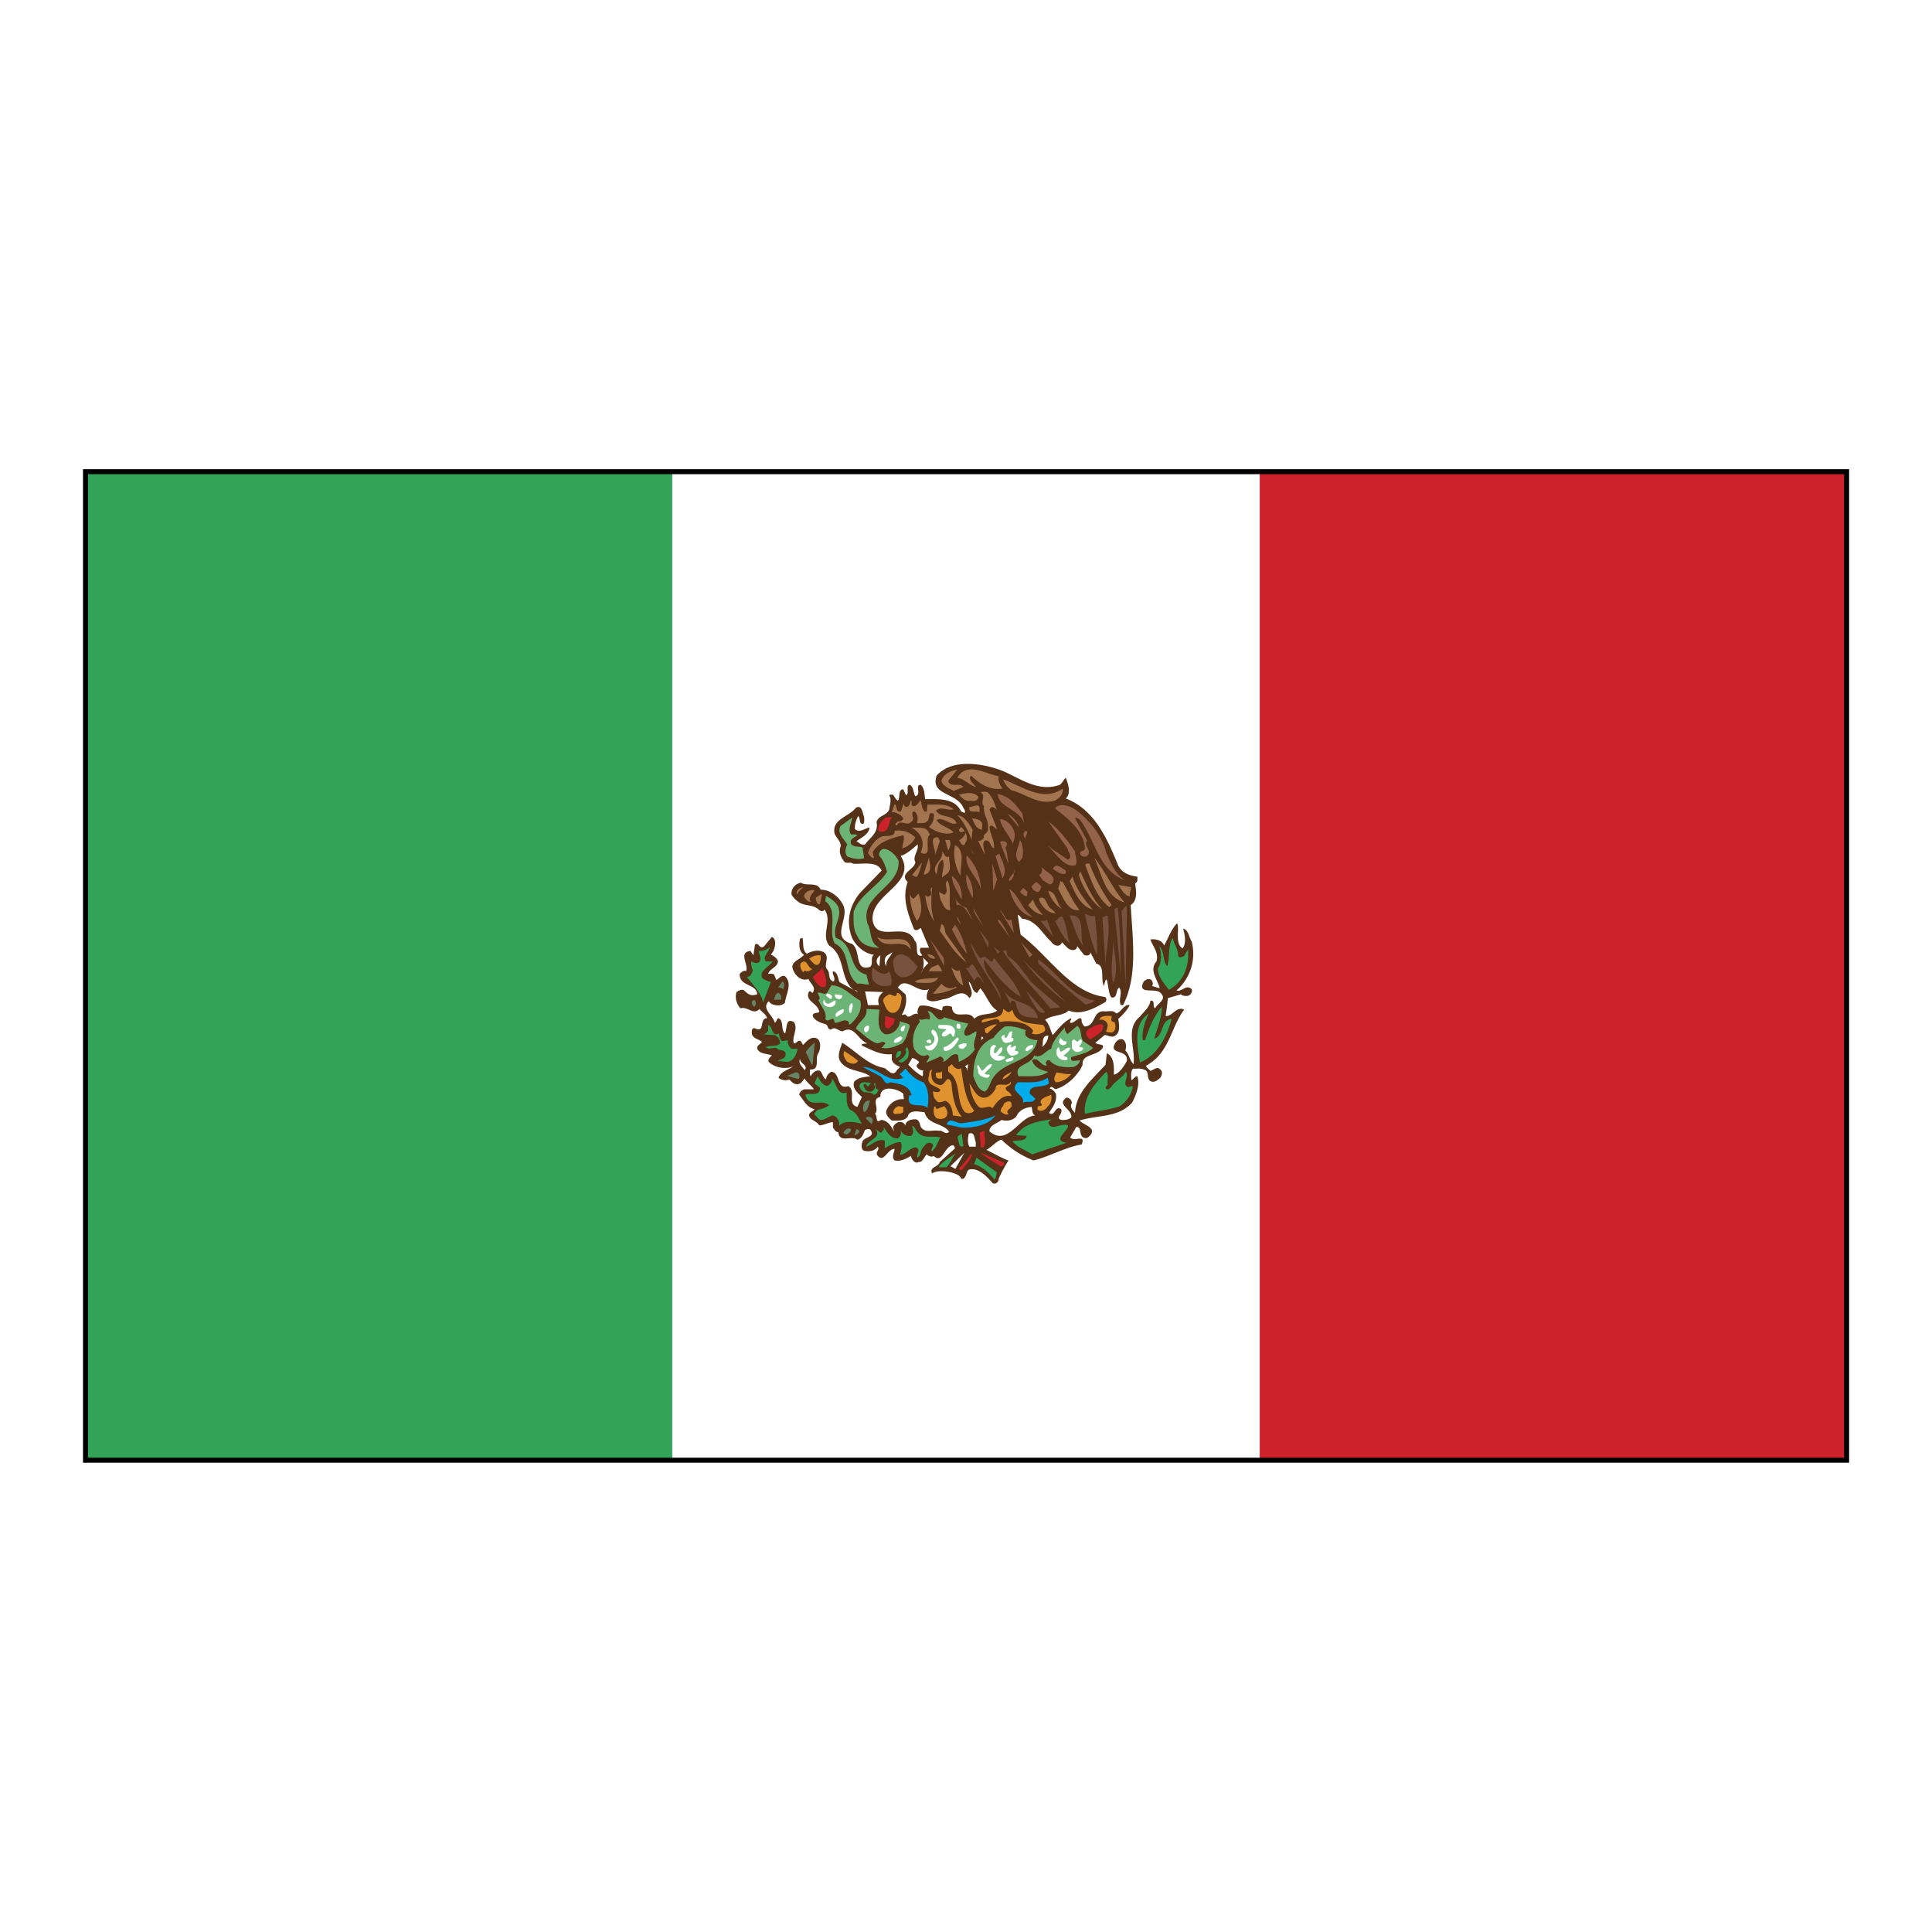
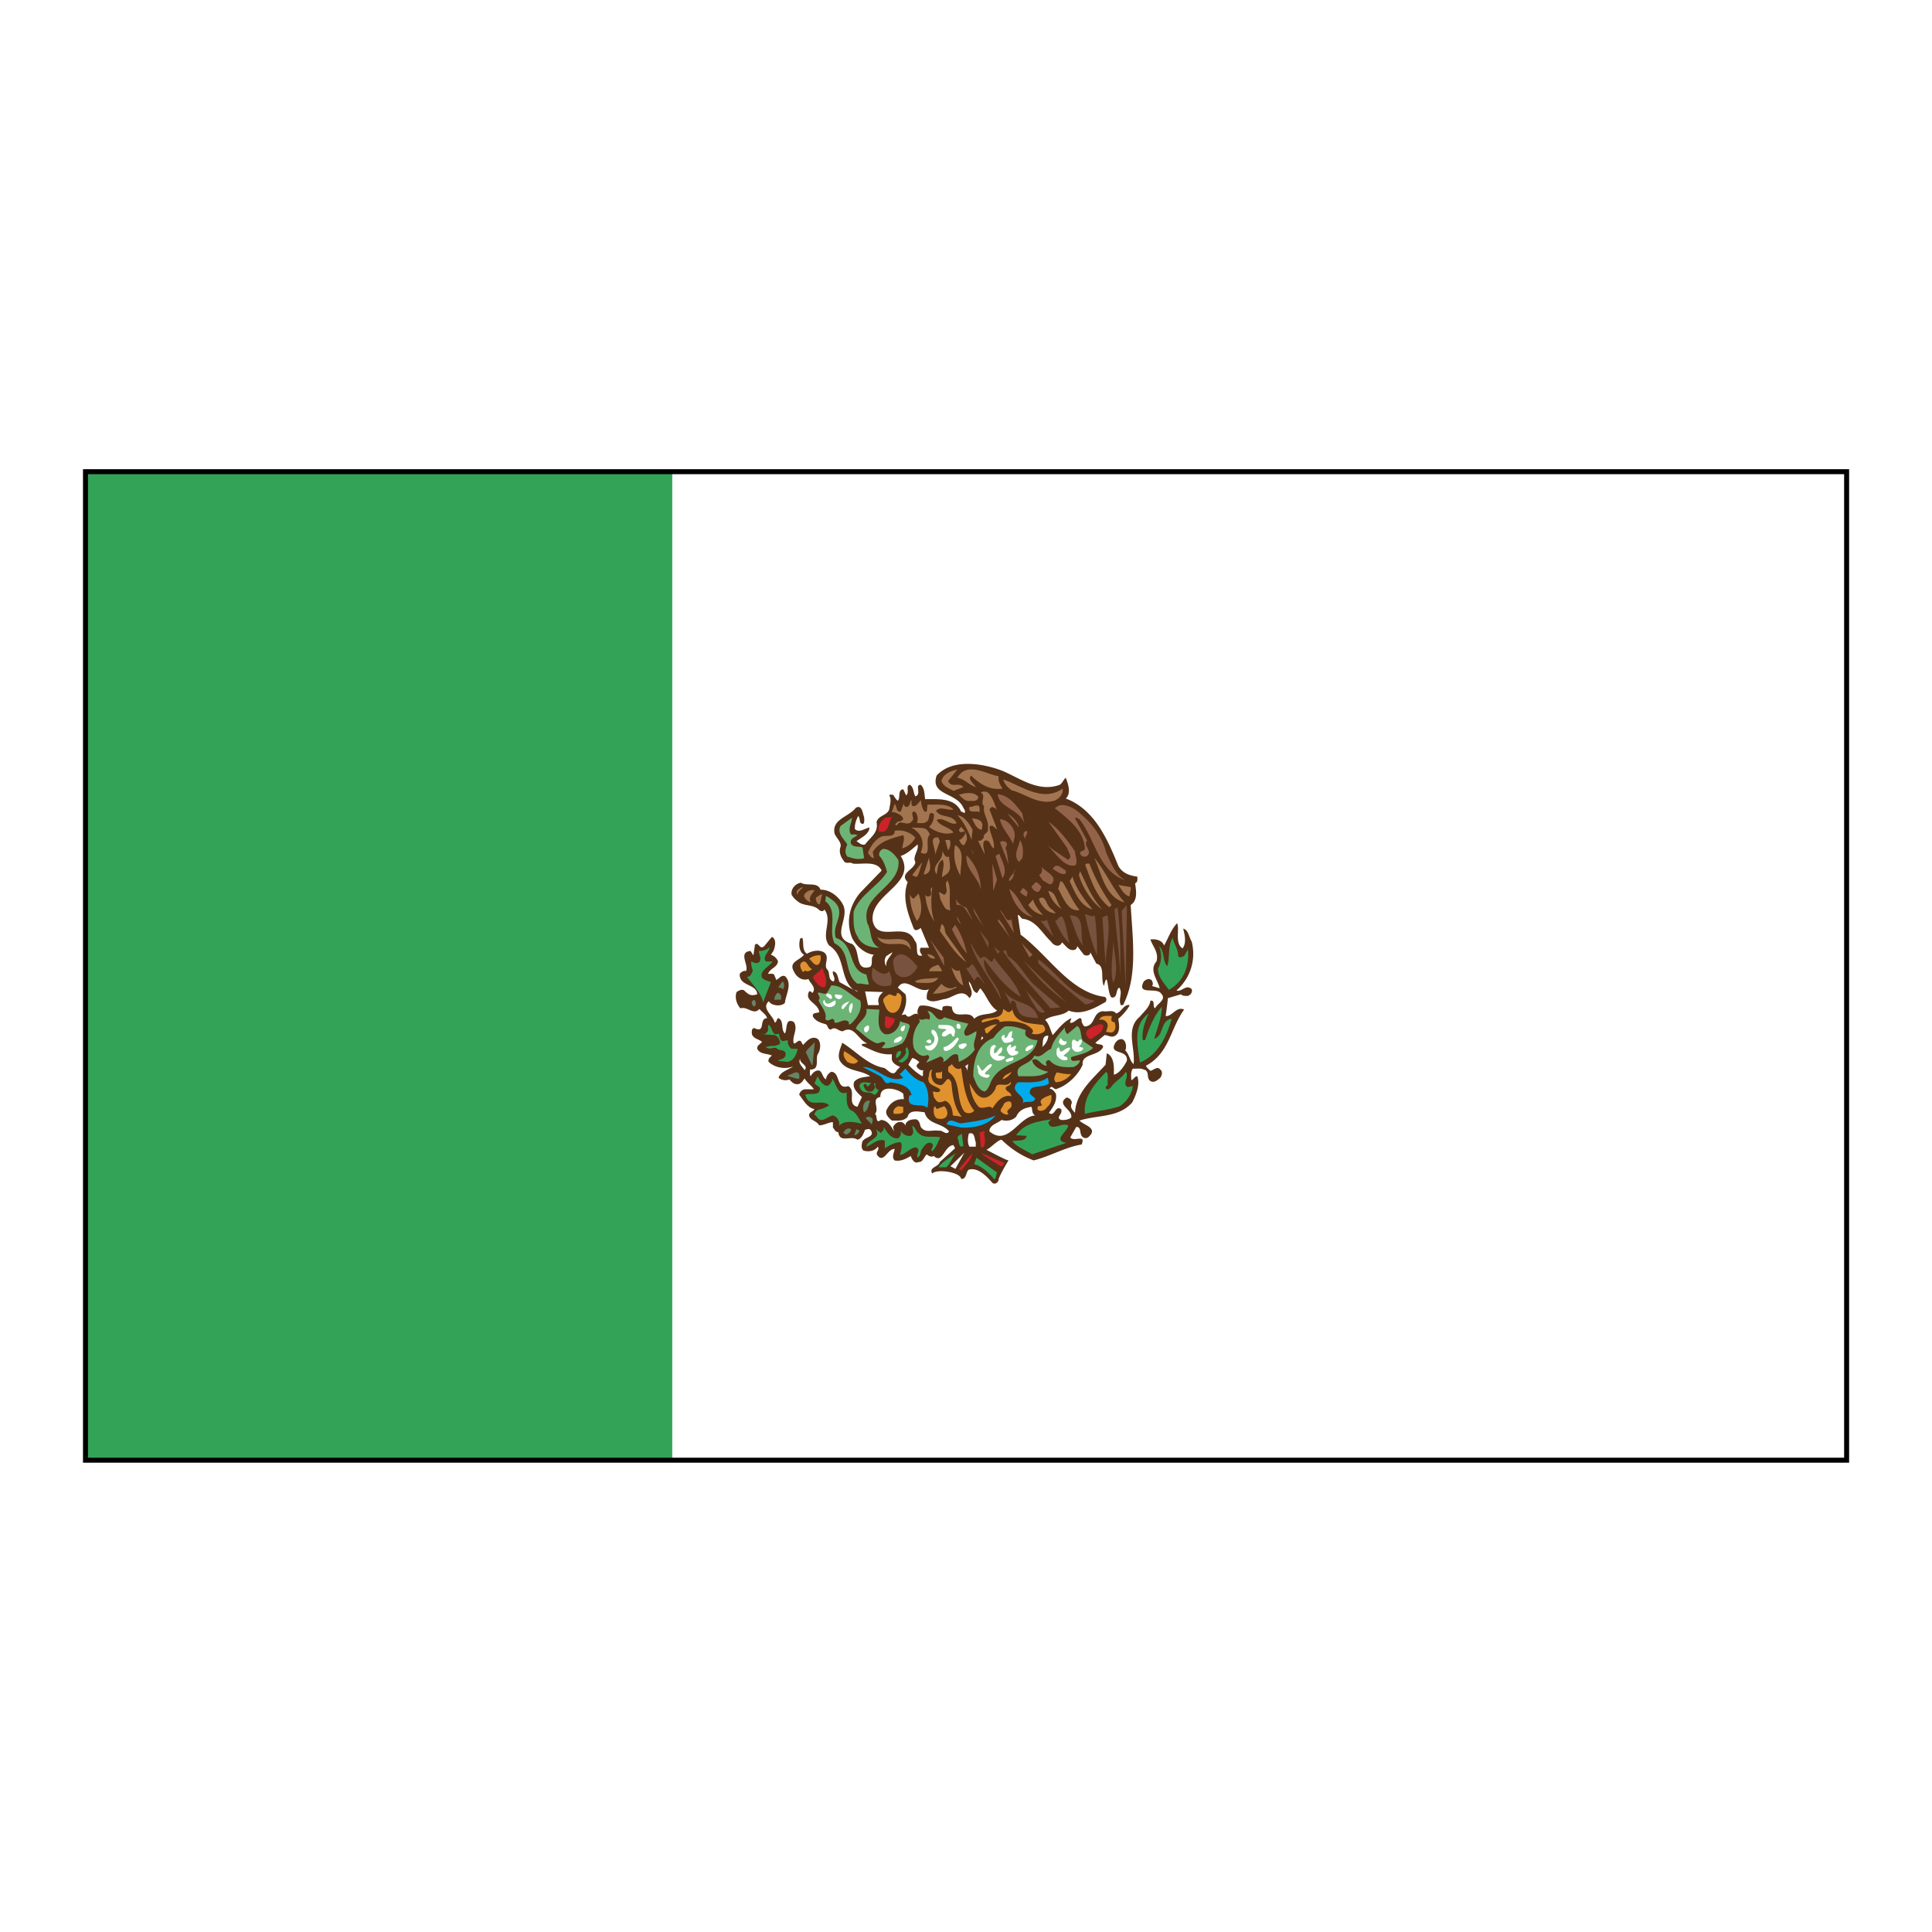
<svg xmlns="http://www.w3.org/2000/svg" width="2500" height="2500" viewBox="0 0 192.756 192.756">
  <path fill-rule="evenodd" clip-rule="evenodd" fill="#fff" d="M0 0h192.756v192.756H0V0z" />
  <path fill-rule="evenodd" clip-rule="evenodd" fill="#fff" d="M184.219 145.695V47.072H8.511v98.623h175.708z" />
-   <path fill-rule="evenodd" clip-rule="evenodd" fill="#cc2229" d="M184.252 145.684V47.06h-58.568v98.624h58.568z" />
  <path fill-rule="evenodd" clip-rule="evenodd" fill="#33a457" d="M67.073 145.695V47.072H8.504v98.623h58.569z" />
  <path d="M105.732 78.301c.285-.191.381-.541.604-.7.221.604.57 1.527 0 2.068 2.887 1.081 4.189 4.135 5.236 6.711.412.764 1.174.986 1.904 1.082 0 .255.062.541-.223.668.096.732.285 1.686-.443 2.163.189 3.436.729 7.062-.762 9.988h-.223c-.285-.604.223-1.207-.158-1.748-.381.189-.127 1.08-.762.986-.445-.318-.35-2.991-.762-1.146-.381-.699.158-2.035-.762-2.227l-.604-1.145c.031.382-.445.382-.635.255l-.666-.859c-.064.445-.445.445-.762.318-.285-.159-.508-.477-.762-.7-.223.573-.857.318-1.08-.063-.951-.891-1.523-2.163-2.887-2.29-.158-.128-.254-.35-.445-.382l.287 1.972c2.791 2.068 4.918 5.758 8.377 6.204.254.096.191.383.096.51-1.111.635-2.412 1.367-3.682.857-.604.574-1.65.414-2.348.924.412.412.508.986.762 1.525.539-.604 1.078-1.334 1.84-1.686.031.191-.158.256-.096.445.381.191 1.174-1.049 1.143-.062.096.158.127.35.318.445 1.111-.096.73-1.432 1.809-1.527.445.096 1.016-.191 1.301.223.539-.096.762-.955 1.365-.828-.223.447-.666.955-1.143 1.369.096.604.254 1.463-.443 1.75-.35.094-.604-.129-.922-.129l-.92.764c.223.256.824.064.762.445-.477.924-2.158.605-2.031 1.75-.443 1.018-1.492 2.037-2.539 2.387-.316.223-.508-.479-.762 0 .285 0 .508.316.635.508.127.797-.316 1.336-.697 1.908.602.447.602-.795 1.205-.381.254.477-.604.828 0 1.082.381.031.73-.031 1.016-.223.191-.828-1.523-1.273-.477-2.004.287 0 .541.254.541.541-.223.412.062.699.316.984.096-2.035 1.715-3.34 3.047-4.803l.127-1.145c.73.318.73 1.336.699 2.131.539-.096 1.014-.826 1.301-1.367.158-1.242-1.904-.541-1.143-1.814.189-.285.508-.445.762-.316.285.189.381.699.223 1.08.412.414.443 1.018.824 1.369.223-1.592-.857-3.5.635-4.74.412-.51.984-.955 1.047-1.59.539-.064.158.572.477.762.189-.477 1.174-.857.604-1.463-.477-.699-2.477.223-1.746-1.209.191-.189.508-.35.762-.158.127.158.223.445.062.604l.762.223c-.127-.764-1.109-1.781-.316-2.671.254-.923-.381-1.495-.604-2.195.477-.063 1.143.032 1.365.604.443-.764.666-1.559 1.301-2.227.254.572-.189 1.781.381 2.386l.158.127c.414-.509.223-1.368.064-1.972.539.127.57.858.857 1.304.443 1.813-.127 3.626-1.523 4.867.508.191.951-.668 1.523-.127.094.318-.127.572-.381.668-.254 0-.508.031-.699-.158l-1.301.381a33.565 33.565 0 0 1-.223 1.781c.635.096 1.08-1.018 1.842-.635-1.365 1.844-1.461 4.357-3.809 5.598.062.191.285.35.443.51.318-.064.699-.51.984-.129.285.191.158.605 0 .828-.285.223-.604.541-.984.318-.443-.287-.031-1.018-.666-1.146-.318-.158-.73-.062-1.08-.094-.254.318-.158.857-.158 1.145.223-.031.35-.414.604-.381.285.857-.127 1.844-.508 2.607-1.365 1.559-3.49 1.24-5.268 1.812.443.479 1.904.732.92 1.623-.254.254-.668.096-.762-.223-.127-.285 0-.764-.477-.764l-.604 1.051c.381.477 1.588-.383 1.143.699-1.682.285-3.141 1.178-4.791 1.59-1.176-.445-2.223-1.113-3.205-2.066-.383.031-1.154.877-1.504 1.004 0 0 1.979 1.062 2.201 1.062 0 0-.635.986-.984 1.846.031.287-.348.637-.635.381-.602-.699-1.459-1.559-2.348-1.303-.317.254-.19.953-.762.922-.032-.637-2.317-1.049-2.888-.541-.349-.637.635-.637.762-1.145l1.523-1.369-.159-.316c-.92.031-1.079 1.939-1.968 1.08-.254.16-.508 0-.698-.158-.286.254-.38.795-.825.764-.381.223-.698-.318-.762-.605-.476.287-1.047.572-1.619.445-.349-.35 0-.857 0-1.145-.73-.031-1.079 1.527-1.745.604-.159-.316.286-.541.063-.826-.317.445-.92.541-1.428.381-.254-.223-.19-.635-.095-.922.253-.445 1.206-.414.857-1.049-.127-.287-.444-.129-.604-.096-.158.381-.317.891-.762.986-.634-.479-1.777.412-1.904-.764-.285.031-.38-.287-.539-.445v-.541c-.413 0-.889.318-1.365.318-.285-.479-.888-.479-1.015-.986 0-.35.381-.35.54-.637-.73-.127-1.111-.922-1.523-1.432a.68.68 0 0 1 .54-.541h.92c-.159-.318-.667-.635-.92-1.082-.159.191-.286.447-.54.541-.444.129-.73-.158-.983-.445-.349.16-.793.064-1.079-.158.19-.637 1.016-.795 1.459-1.145-.729.316-1.809.158-2.443-.445-.095-.287.127-.445.317-.637-.476-.223-1.174-.096-1.459-.668-.032-.383.286-.414.476-.699-.349-.287-.92-.318-1.016-.828 0-.223-.032-.51.254-.541 1.174.572.413-.986 1.27-.986-.095-.381-.508-.604-.762-.922-.604.668-1.174-.287-1.904-.064-.381-.445-.571-1.049-.381-1.621.223-.16.54-.318.762-.16.476.445.667.572 1.301.383-.063-1.082-1.809-.764-1.746-2.037.159-.189.317-.285.54-.316l.064.062c.38-.572-.825-1.909.476-2.036l.285.445.159-1.082c.413-.287.444.572.921.159l.761-.922c.508.222.318 1.018.159 1.399l-.254.382c.349.127.508.286.698.604.032.636-.793.731-.984 1.304.095 0 .444-.062.603.064l.222.541c.286-.127.477-.51.857-.383.793.732.095 1.814 0 2.672-.349.352-1.016.287-1.396.064l-.22-.223c-.762.732.444 1.4.603 2.131.254-.094.158-.412.381-.445.571.287.19 1.113.635 1.527.254-.414 0-1.623.888-1.145.476.699-.222 1.432 0 2.131.286.031.381-.381.698-.223l.222.381c.317-.316.825-.986 1.46-.604.349.318.286 1.049.063 1.432-.381.51.254 1.654-.825 1.621 0 .225-.063.479.063.67.19-.352.54-.67.92-.541.286.254.254.635.604.857a.978.978 0 0 1 .54-.762c.92.062.476 1.844 1.682 1.43.857.479-.19 1.814.92 2.068l.445-.986c-.413-.381-1.016-.891-.762-1.527.413-.445 1.015-.445 1.587-.539-.953-.67-2.413-.445-3.047-1.592-.254-.637.159-1.336.254-1.75 1.333.797 2.539 2.229 4.189 2.514.381.191.889.955 1.27.223l.317-.318c-.317-.158-.762-.35-.825-.764v-.508c-1.143.096-1.968-.414-2.983-.859v-.158l.54-.064c-.92-.318-1.301-1.877-2.444-1.209-.476 0-.729-.541-1.206-.158-.349-.096-.222-.318-.476-.541-.476-.127-1.016-.287-1.301-.764-.095-.445.413-.318.634-.445-.095-.924-1.522-1.082-1.015-2.068.159-.064.222.064.317.16.476-.541-.222-.955-.381-1.4-.603.223-1.206-.191-1.46-.764-.54-.955.571-1.082 1.016-1.654-.508-.318-.54-1.05-.381-1.623l.222-.063c.159.541-.063 1.209.444 1.591.476-.286 1.174-.445 1.682-.159.667.445-.032 1.241.317 1.686.381.35.032 1.051.666 1.24.254-.381-.158-.635-.063-1.018.508.064.476.732.667 1.082l1.396.764c-1.428-1.113-.762-3.373-2.443-4.422-.857-1.113.381-2.481-.476-3.595-.095.255-.381.159-.508.064-.539-.573-1.396-.382-1.999-.763-.317-.223-.54-.414-.762-.764-.095-.604.381-1.114.92-1.209.603.382 1.65-.127 1.968.7.92-.032 1.873.7 2.285 1.59.571 1.4-1.333 3.181.857 3.817.92.636.19 2.8 1.809 2.29.349-.318-.032-.923.38-1.208-.92-.096-1.777-.859-2.189-1.687-.635-1.622-.254-3.244.825-4.517l2.126-2.195c-.476-1.05-2.062-.573-2.888-.7-.254-.223-.73.127-.92-.318-.286-.349-.476-.891-.286-1.367.095-.445-.413-.859-.603-1.304-.286-1.464 1.428-1.654 2.126-2.577.635-.35.667.573.825.922 0 .223.063.478-.063.668-.508.095-.254-.541-.54-.763-.191.413-.349.795-.318 1.304.477.414.984-.095 1.46-.159-.063.7-.825.986-1.301 1.368.222.096.476.445.856.318.54-.732 1.365-1.177 1.143-2.227.19-.7 1.047-.636 1.269-1.272.063-.445.254-1.018 0-1.399.096-.127.254-.032.381-.063.159.223.254.445.476.604.286-.318-.032-1.113.54-1.146l.286.604c.381-.254-.095-.986.381-1.05.413.287.317.764.539 1.146.667-.191-.095-1.146.54-1.146.413.382.349.955.444 1.432 1.27 0 2.952-.159 3.586 1.241.127.032.222.063.317.159.159-.191 0-.382-.095-.541-.667-1.559-3.333-1.209-2.666-3.213 1.586-1.75 4.696-1.208 6.633-.445 1.749.763 3.558 2.131 5.651 1.367zm-15.868 7.094c1.714 2.831-3.11 3.754-2.793 6.489.476 2.259 3.333-.064 4.189 1.973.477.381-.127 1.717.762 1.463-.19-.223-.349-.509-.159-.764h.825l-.825-1.972c-.19.127-.508.382-.698.064-.54-1.4-1.206-3.054-.603-4.645-.92-.891.73-1.241.762-2.004-.317-.541.381-1.145.222-1.75-.476.415-1.111.987-1.682 1.146zm6.792 12.533c.031.541.604 1.146.063 1.654-.73-1.08-1.65 0-2.507.096-.54.096-1.238.445-1.746 0-.032-.381.032-.699.222-.986-1.111.51-2.348-1.398-3.11-.158l.762.668c.19.73-.032 1.494-.381 2.066l.381-.062c.412.637.729-.318 1.301 0l-.095-.096a.957.957 0 0 1 .222-.764c.762-.127 1.523.254 2.222.477l.063-.381c.349-.127.571-.096.92 0 .096 1.496 1.746.158 2.222 1.209.635-.637 1.682-.318 2.285-.828-.793-.508-1.047-1.525-1.682-2.227l-.318.479c-.538-.161-.443-.829-.824-1.147zm-11.045 1.051l-.381-.223.222.062.159.161zm.698-.065l.286 1.367h1.079v-.158c-.159-.414.063-.859.444-1.145l-1.809-.064zm4.697 6.648l-.381.668c.444.477.889.859 1.396 1.146.159-.16-.032-.445.127-.605-.286.064-.508-.096-.666-.318-.127-.254.19-.318.222-.508-.221-.16-.412-.349-.698-.383zm-11.171.065c-.254.445.222.795.445 1.145.412-.508-.54-.668-.445-1.145zm16.757.541l-.317.223a.575.575 0 0 1 .222.541l.095-.764zm-8.759 3.275c-.983.191-.031 1.178-.539 1.686.285.16 0 1.051.603.605.667.031 1.016.637 1.302 1.145l-.096-.445c.159-.285.444-.572.857-.477.158.031.349.223.381.381v-.158c.158-.445.634-.51 1.047-.51.35.096.381.479.476.764.476.668 1.111.254 1.809.383.381-.096.73.508 1.016.062-.73-.891-2.095-.637-2.444-1.908-.571-.064-1.523-.287-1.682.445-.413.477-1.016.381-1.587.381-.286-.254-.762-.668-.476-1.145.318-.637.953-1.049 1.682-.986l-.063-.541c-.477-.477-2.318-.986-2.286.318zm15.075.987c-.666.096-1.238.318-1.523.986-.381.381-.953.477-1.459.318-.414.35-1.238.508-1.207 1.145 1.873 1.559 2.92-1.494 4.57-1.59-.381-.191-.254-.572-.381-.859z" fill-rule="evenodd" clip-rule="evenodd" fill="#553117" />
  <path d="M94.593 77.92c.317.763 1.079.063 1.523.604l-.984.382c-.444-.255-1.047-.445-1.206-.986.19-.732.952-1.019 1.587-1.146l-.92 1.146z" fill-rule="evenodd" clip-rule="evenodd" fill="#a27550" />
  <path d="M99.639 77.442c-.096.414.127.859.381 1.241-1.301.191-2.316-.509-3.142-1.304-.38.414.382.89.476 1.145-.667-.19-1.142-.827-1.84-.922.951-1.686 2.855-.351 4.125-.16zM106.018 78.683c.096.573-.381 1.018-.824 1.209-1.65.445-2.857-.7-4.285-1.05-.381-.286-.697-.636-.824-1.081 1.839.636 3.935 2.322 5.933.922zM99.48 80.878c-.064-.223-.316-.318-.539-.382l-.223.254.762 1.973c-.127.032-.508-.604-.762-.223.031.668.539 1.336.445 2.131-.414-.127-.287-.891-.922-.764-.316.318 0 .922 0 1.368l-.666-1.368c.285.096.443-.127.604-.318-.223-.286.539-.477.381-.891.127-.922-.508-1.304-.381-2.227-.445-.414.254-1.018-.318-1.368.191-.127.508-.096.699 0 .508.511.698 1.21.92 1.815zM97.576 79.447c.127.381-.381.541-.699.445-.539.127-.856-.255-1.206-.604.572-.16 1.366-.35 1.905.159z" fill-rule="evenodd" clip-rule="evenodd" fill="#a27550" />
  <path d="M101.988 81.132l.221 1.05c-.475-1.495-2.57-1.559-2.666-2.958 1.143.159 1.777 1.049 2.445 1.908z" fill-rule="evenodd" clip-rule="evenodd" fill="#936349" />
  <path d="M91.102 80.433c.349.032.572-.382.762-.604.063.287.095.827.381 1.146h.222l.063-.7c.921.032 1.936-.159 2.603.477-.54.191-1.27-.382-1.746.128.444.795 1.586.286 2.063 1.24-.571.318-1.333-.668-1.999-.318.317.637 1.237.7 1.682 1.241-.667.318-1.777 0-2.444-.541.381-.35.54-.859.476-1.304-.667-.35-.317.573-.698.763-.254.254-.635.127-.983.159.158-.382.063-.954-.223-1.145h-.159c-.286.318.254.7-.159.986-.444.573-1.143-.318-1.459.382h-.127c-.095-.191.127-.255.222-.382.222.032.381-.063.54-.223-.063-.414-.54-.541-.857-.7h-.286l.286-.827c.254.222.095.827.603.763l.317-.859c-.032.159.032.286.159.382.412.095.444-.414.539-.668.19.158-.095.477.222.604z" fill-rule="evenodd" clip-rule="evenodd" fill="#a27550" />
  <path d="M110.367 85.077c.475 1.018.887 2.163 1.904 2.768-2.73-.986-2.984-4.104-4.57-6.107-.16-.032-.318-.286-.445-.095l1.207 2.227c-.445.509.57.986 0 1.527-.223.159-.604.063-.699-.223-.062-.382.477-.191.477-.541-.127-1.75-1.65-2.927-2.984-3.977.445-.573 1.334-.318 2 .095 1.491 1.113 2.696 2.608 3.11 4.326z" fill-rule="evenodd" clip-rule="evenodd" fill="#936349" />
  <path d="M97.734 80.75v.287c-.316-.223-1.174.223-1.015-.541.287.096 1.047-.509 1.015.254z" fill-rule="evenodd" clip-rule="evenodd" fill="#a27550" />
  <path d="M101.67 82.564l-1.143-1.368c.541.255 1.016.827 1.143 1.368z" fill-rule="evenodd" clip-rule="evenodd" fill="#936349" />
  <path d="M97.037 82.787l-.112 1.018c-.19-.636-.873-2.035-1.412-2.449.762-.033 1.46 1.303 1.524 1.431z" fill-rule="evenodd" clip-rule="evenodd" fill="#a27550" />
  <path d="M87.674 82.946c-.159-.604.285-1.05.667-1.368l.698-.063c-.508.413-.191 1.717-1.365 1.431z" fill-rule="evenodd" clip-rule="evenodd" fill="#cc2229" />
  <path d="M84.913 83.264c.286 0 .38-.063.634.064-.063.127-.856.318-.634.858.253.414.793.191 1.143.382l.159 1.05c-.54.19-1.143.031-1.683-.159-.285-.382-.19-.795 0-1.208-.317-.541-1.079-1.145-.666-1.845l1.143-.827c-.033.571-.477 1.144-.096 1.685z" fill-rule="evenodd" clip-rule="evenodd" fill="#6cb476" />
  <path d="M98.02 82.277l-.062.509c-.57-.063-.762-.7-.984-1.145.413.064.952.096 1.046.636z" fill-rule="evenodd" clip-rule="evenodd" fill="#a27550" />
  <path d="M101.227 83.55l-.158.636c-.35-.858-1.143-1.527-1.303-2.449.73-.032 1.619.954 1.461 1.813zM107.256 84.949c0 .446.285.891.064 1.368-1.08.35-2-1.208-2.826-2.004.668.573 1.365.986 2.062 1.463.541-.318-.031-.764-.062-1.145l-1.904-2.672c1.078.764 1.935 1.909 2.666 2.99z" fill-rule="evenodd" clip-rule="evenodd" fill="#936349" />
  <path d="M96.433 83.868l-.222.445c-.35.032-.381-.35-.54-.509.254-.031.476-.35.603-.541.127-.7-.508.127-.603-.477l.222-.286c.318.319.699.859.54 1.368zM92.784 83.264c-.635.477.349 2.354-.92 1.813 0-.091.793-1.531-.92-2.513 1.285.048 1.459-.064 1.84.7z" fill-rule="evenodd" clip-rule="evenodd" fill="#a27550" />
  <path d="M91.324 83.55c-.222.509-.762.955-1.301 1.082.031-.446.286-.955.095-1.304-1.143.286-2.443.636-3.047 1.686l.127.604c-.253 0-.476-.318-.603-.541.254-.604.666-1.272 1.301-1.59.445-.223 1.396.159 1.365-.604.857-.128 1.524.158 2.063.667z" fill-rule="evenodd" clip-rule="evenodd" fill="#a27550" />
  <path d="M102.432 83.868c-.189-.254-.57-.7-.062-.986.411.255-.382.636.062.986z" fill-rule="evenodd" clip-rule="evenodd" fill="#936349" />
  <path d="M93.768 83.932l-.54 1.527c.349-.604-.793-2.004.381-1.909l.159.382zM94.751 83.804c.159.351.032.764-.159 1.05l-.286-1.05h.445z" fill-rule="evenodd" clip-rule="evenodd" fill="#a27550" />
  <path d="M101.988 85.618l-.318.382c-.635-.637-.031-1.495.096-2.195.285.413.38 1.208.222 1.813zM100.305 84.568c.223.509.223 1.113.318 1.654l-.857-2.195c.349-.286 1.015.032.539.541z" fill-rule="evenodd" clip-rule="evenodd" fill="#936349" />
  <path d="M95.831 87.367c-.476-.764-.794-1.909-.54-3.054 1.079.573.476 2.1.54 3.054z" fill-rule="evenodd" clip-rule="evenodd" fill="#a27550" />
  <path d="M89.642 85.84c.254 2.672-3.872 3.404-3.11 6.267.476.795.158 1.972 1.206 2.449-.793 0-1.809-.223-2.19-1.145-.476-.668-.381-1.686-.381-2.45.572-1.686 2.476-2.545 3.333-3.976-.158-.573-.349-1.146-.761-1.59-.096-.255.063-.604.381-.7.665 0 1.236.636 1.522 1.145z" fill-rule="evenodd" clip-rule="evenodd" fill="#6cb476" />
  <path fill-rule="evenodd" clip-rule="evenodd" fill="#936349" d="M97.1 85.236l-.223-.541.223.382v.159z" />
  <path d="M94.688 85.458c0 .668.381 1.4-.381 1.845l-.317.223c-.032-.604.317-1.145.063-1.749-.539.254-.476.922-.603 1.463-.667-.954.761-1.368.539-2.291.223.16.255.7.699.509z" fill-rule="evenodd" clip-rule="evenodd" fill="#a27550" />
  <path d="M100.02 87.622l-.697-2.227.381-.223c.222.7.888 1.622.316 2.45zM97.861 88.767c-.221-1.241-1.618-2.036-1.428-3.436.921.891 1.428 2.195 1.428 3.436z" fill-rule="evenodd" clip-rule="evenodd" fill="#936349" />
  <path d="M92.308 87.24h-.159l.54-1.686c-.001.413.444 1.4-.381 1.686zM112.207 90.04c-2-.541-2.285-2.895-3.047-4.486 1.174 1.431 1.904 3.213 3.047 4.486zM91.483 87.462c-.191.063-.318-.095-.477-.159L92.022 86c-.19.476-.254 1.081-.539 1.462z" fill-rule="evenodd" clip-rule="evenodd" fill="#a27550" />
  <path fill-rule="evenodd" clip-rule="evenodd" fill="#936349" d="M99.1 88.894l-.096-2.736.476 1.591-.38 1.145z" />
  <path d="M108.684 86.158a19.225 19.225 0 0 0 2.223 4.135l-.223.223c-1.332-1.049-1.809-2.672-2.381-4.135-.094-.255.222-.223.381-.223z" fill-rule="evenodd" clip-rule="evenodd" fill="#a27550" />
  <path d="M106.336 87.145c-.412.223-.889-.223-1.301-.446.348-.699.855-.095 1.301.16v.286zM105.098 87.908c-.254.7-.73.032-1.047-.063l-.381-.541c.285-.127.381-.541.223-.827.412.477 1.363.826 1.205 1.431zM101.162 87.303c-.094.223-.189.509-.477.604-.158-.382.604-.731.541-1.209.159.192-.222.447-.064.605z" fill-rule="evenodd" clip-rule="evenodd" fill="#936349" />
  <path d="M109.984 90.739c-.982-.636-1.967-2.131-2.348-3.436l.127-.381c.635 1.272 1.143 2.672 2.221 3.817z" fill-rule="evenodd" clip-rule="evenodd" fill="#a27550" />
-   <path d="M97.037 89.594c-.318-.731-.794-1.399-.604-2.354.477.604.731 1.527.604 2.354zM95.958 89.753c-.413-.764-.984-1.527-.984-2.386.698.573 1.047 1.431.984 2.386z" fill-rule="evenodd" clip-rule="evenodd" fill="#936349" />
  <path d="M109.002 90.739c-1.301-.381-1.777-1.781-2.285-2.831l.285-.445c.35 1.208 1.174 2.258 2 3.276zM94.815 90.803c-.603.063-.73-.668-.984-1.05l-.158-.764.54.287c.571-.382-.127-.986.317-1.432.443.859.095 2.004.285 2.959zM106.018 88.003c.572.922.984 1.909 1.684 2.799-1.176.191-1.65-1.304-2.127-2.131l.223-.764.22.096z" fill-rule="evenodd" clip-rule="evenodd" fill="#a27550" />
  <path d="M103.893 88.449c-.064.223-.127.445-.318.541-.316 0-.57-.254-.666-.541l.443-.445c.222.063.38.286.541.445z" fill-rule="evenodd" clip-rule="evenodd" fill="#936349" />
  <path d="M112.811 88.512c.062.35-.16.573-.096.923-.572-.096-.826-.732-1.143-1.146l1.239.223zM80.121 88.512c-.127.223-.571.414-.54.764-.317-.414.222-.7.54-.764zM93.228 91.948c-.54-.795-.825-1.654-.92-2.672.095.159.222.191.381.159.508-.223-.095-.637.317-.923-.127 1.146-.159 2.449.222 3.436z" fill-rule="evenodd" clip-rule="evenodd" fill="#a27550" />
  <path d="M102.527 88.989l-.096.446c-.254-.064-.477-.223-.666-.446l.285-.381c.192.032.319.254.477.381zM103.066 91.502c-1.332-.255-2.062-1.686-2.381-2.831 1.112.796 1.176 2.036 2.381 2.831z" fill-rule="evenodd" clip-rule="evenodd" fill="#936349" />
  <path d="M81.263 88.831c-.159.286-.667.7-.381 1.145-.286.032-.54-.318-.666-.541.032-.446.666-.732 1.047-.604zM105.955 90.675c-.572-.254-1.174-1.082-1.365-1.781.857.095.762 1.24 1.365 1.781zM91.483 91.884a5.397 5.397 0 0 1-.698-2.672c.063.19.19.413.38.445l.476-.509c.286.764.476 2.037-.158 2.736zM81.802 90.198c-.253.127-.476-.445-.38-.668.222-.095.38-.287.603-.318l-.223.986z" fill-rule="evenodd" clip-rule="evenodd" fill="#a27550" />
  <path d="M83.643 90.516c.381 1.114-.634 1.909-.253 3.054 2 .668 1.111 3.213 3.047 3.659l.253.986c-.444.062-.729-.16-1.143-.064-1.428-1.08-.571-3.181-2.285-4.04-.667-1.272.413-3.213-.92-4.199l.063-.541c.413.254 1.016.605 1.238 1.145z" fill-rule="evenodd" clip-rule="evenodd" fill="#6cb476" />
  <path d="M104.971 90.739l.381.382c-.443 0-.951-.223-1.301-.7-.158-.223-.381-.477-.381-.763.73-.478.666.795 1.301 1.081z" fill-rule="evenodd" clip-rule="evenodd" fill="#a27550" />
  <path d="M96.433 90.58l.604 1.241c-.413-.509-.762-1.654-1.587-1.527l-.095-.636c.158.476.666.763 1.078.922z" fill-rule="evenodd" clip-rule="evenodd" fill="#936349" />
  <path d="M104.051 91.28c-.604-.095-1.111-.477-1.461-.986l.477-.541c.158.573.603 1.113.984 1.527z" fill-rule="evenodd" clip-rule="evenodd" fill="#a27550" />
  <path d="M98.242 92.648c-.381-.7-1.047-1.336-1.143-2.068l1.143 2.068z" fill-rule="evenodd" clip-rule="evenodd" fill="#936349" />
  <path d="M111.508 90.58c.254 1.941.334 4.852.238 6.825 0-2.005-.428-4.693-.555-6.666.096-.064.19-.223.317-.159zM112.381 90.326l.049.413-.127 7.618-.397-7.475.475-.556z" fill-rule="evenodd" clip-rule="evenodd" fill="#79513f" />
  <path d="M100.908 91.725l.254 1.368-1.396-2.291c.445.255.572 1.337 1.142.923z" fill-rule="evenodd" clip-rule="evenodd" fill="#936349" />
  <path d="M109.223 91.343c.191 1.272.256 2.704.223 3.977-.57-1.305-.889-2.704-1.205-4.135.316.063.665.349.982.158zM108.082 94.333c-.604-.541-.922-1.972-1.365-2.99 1.713-.127.92 2.005 1.365 2.99zM110.303 96.084v.222l-.318-4.803c.16.031.604-.414.541.063.253 1.559-.159 3.022-.223 4.518z" fill-rule="evenodd" clip-rule="evenodd" fill="#79513f" />
  <path d="M95.894 92.266c-.063-.064-.508-.541-.381-.827l.381.827z" fill-rule="evenodd" clip-rule="evenodd" fill="#936349" />
  <path d="M106.717 94.111c-.73-.636-1.049-1.463-1.461-2.227.254 0 .445-.637.762-.382.414.795.445 1.877.699 2.609z" fill-rule="evenodd" clip-rule="evenodd" fill="#79513f" />
  <path d="M101.004 93.857l-1.461-1.973.096-.159c.603.605.826 1.463 1.365 2.132z" fill-rule="evenodd" clip-rule="evenodd" fill="#936349" />
  <path d="M103.828 91.884c.031-.064.477.127.604-.159l.666 1.75-1.27-1.591z" fill-rule="evenodd" clip-rule="evenodd" fill="#79513f" />
  <path d="M94.434 93.251l1.999 2.768c-1.174-.859-1.809-2.004-2.666-3.149l.159-.668c.445.159.254.732.508 1.049z" fill-rule="evenodd" clip-rule="evenodd" fill="#a27550" />
  <path d="M96.497 95.161c-.54-.573-1.111-1.591-1.524-2.449l.318-.445c.635.89.92 1.876 1.206 2.894z" fill-rule="evenodd" clip-rule="evenodd" fill="#936349" />
  <path d="M98.654 94.063l-.078.477-.936-1.893c.094.255.921 1.13 1.014 1.416z" fill-rule="evenodd" clip-rule="evenodd" fill="#79513f" />
  <path d="M90.879 94.779c-.73-1.336-2.634.191-3.364-1.304 1.016.731 3.174-.605 3.364 1.304z" fill-rule="evenodd" clip-rule="evenodd" fill="#a27550" />
  <path d="M117.539 95.383c.189.255.381.063.604 0l.381-.668c.158 1.59-.381 3.212-1.904 4.041-.477-.668-1.111-1.273-1.08-2.133.381-.635.381-1.558.096-2.226.604.509.318 1.496.824 2.004.287-.923.033-2.036.541-2.832.093.574.601 1.21.538 1.814z" fill-rule="evenodd" clip-rule="evenodd" fill="#33a457" />
  <path fill-rule="evenodd" clip-rule="evenodd" fill="#936349" d="M94.212 96.401l-1.428-2.672 1.364 1.813.064.859z" />
  <path d="M111.064 98.055c-.35-1.24 0-2.798 0-4.198.096 1.367.604 2.926 0 4.198zM97.861 95.638c.604-.732 1.016 1.081 1.303-.096.889 1.306 2.221 2.417 2.666 3.913-1.492-.891-2.666-2.449-3.65-3.753-.16 1.558 1.555 2.513 1.682 4.041-.857-1.973-2.508-3.627-3.047-5.727.349.54.539 1.145 1.046 1.622z" fill-rule="evenodd" clip-rule="evenodd" fill="#79513f" />
  <path d="M103.02 95.256c-.031.031-.334.222-.303.286l-.809-1.479 1.112 1.193z" fill-rule="evenodd" clip-rule="evenodd" fill="#936349" />
  <path d="M76.408 95.924h.667c-.286.509-1.333.89-1.047 1.623.127.191.698.412.889.412l-.793 2.068c-.064-.859-1.206-2.004-1.619-2.576.381.064.476-.35.603-.604-.095-.319-.19-.574-.159-.923.222.095.508.254.762.095.349-.35 0-.763 0-1.145.254.032.793-.064 1.079-.382-.033.509-.763.923-.382 1.432z" fill-rule="evenodd" clip-rule="evenodd" fill="#33a457" />
  <path fill-rule="evenodd" clip-rule="evenodd" fill="#79513f" d="M99.543 95.161l-.379-.668.602.445-.223.223zM100.527 95.383c1.334.763 1.777 2.259 3.047 3.212l2.223 1.91-.984.094c-1.588-1.908-3.396-3.689-4.729-5.662.348-.444.381.255.443.446z" />
  <path d="M88.436 96.401c-.222-.255-.222-.763 0-1.018l.603-.382c-.095.351-.73.796-.603 1.4z" fill-rule="evenodd" clip-rule="evenodd" fill="#fff" />
  <path d="M91.546 96.465c-.222.445-.571.828-1.047.986-.698.191-1.206-.223-1.301-.828-.032-.317-.223-.794.063-1.081.793-.922 1.809.318 2.285.923z" fill-rule="evenodd" clip-rule="evenodd" fill="#79513f" />
  <path d="M93.292 95.638c-.222.063-.729-.096-.762-.478.285.096.666.128.762.478z" fill-rule="evenodd" clip-rule="evenodd" fill="#a27550" />
  <path d="M81.866 95.32c.095.413-.095 1.272-.667.827l-.476-.508c.35-.224.699-.383 1.143-.319z" fill-rule="evenodd" clip-rule="evenodd" fill="#e0922f" />
-   <path d="M87.738 96.401c-.413-.286-.349-.827.095-1.082l-.095 1.082zM92.625 96.084c-.318.317-.604.604-.699.986.19-.287.317-1.02.159-1.528l.54.542z" fill-rule="evenodd" clip-rule="evenodd" fill="#fff" />
  <path d="M109.223 99.838c-.221.189-.57.316-.92.381-1.586-1.305-3.205-2.607-4.729-4.135v-.382c1.905 1.304 3.332 3.784 5.649 4.136zM106.336 99.965c-1.65-1.146-2.984-2.578-4.285-4.2l4.285 4.2z" fill-rule="evenodd" clip-rule="evenodd" fill="#79513f" />
  <path d="M81.041 96.688c-.19.127-.444.318-.698.16-.095-.033-.126.094-.222.158-.222-.287-.54-.955.096-1.082.38.064.411.637.824.764z" fill-rule="evenodd" clip-rule="evenodd" fill="#e0922f" />
  <path d="M93.99 96.91h-1.301c.095-.445.571-.509.92-.668.159.223.317.414.381.668z" fill-rule="evenodd" clip-rule="evenodd" fill="#a27550" />
  <path d="M98.242 98.15c-.316-.191-.348-.668-.762-.699l-.285.381-.857-1.304c.508.286.444-.7.857-.127l1.047 1.749z" fill-rule="evenodd" clip-rule="evenodd" fill="#79513f" />
  <path d="M95.735 96.783l.381 1.527c-.603-.191-.984-1.146-1.206-1.846.191.319.698.511.825.319z" fill-rule="evenodd" clip-rule="evenodd" fill="#a27550" />
  <path d="M82.342 98.438c-.54.254-.984-.51-1.238-.891.095-.35.73-.572.92-1.019.223.605.572 1.242.318 1.91z" fill-rule="evenodd" clip-rule="evenodd" fill="#cc2229" />
  <path d="M88.721 96.91c.19.445.35.922.159 1.4-.54.127-1.206.127-1.587-.318-.444-.35-.317-.986-.223-1.464.446.382 1.112.954 1.651.382z" fill-rule="evenodd" clip-rule="evenodd" fill="#79513f" />
  <path d="M93.609 97.547c-.381.73-1.333.477-2.063.508l-.286-.127c.603-.381 1.555-.254 2.349-.381z" fill-rule="evenodd" clip-rule="evenodd" fill="#a27550" />
  <path d="M78.153 98.691c-.19-.062-.318-.223-.54-.158l.444-.605c.255.095.192.541.096.763z" fill-rule="evenodd" clip-rule="evenodd" fill="#668566" />
  <path d="M95.196 98.533c.063-.031.095-.096.159-.096l.095.096c-.762.316-1.492.635-2.38.604l.857-.986c.317.351.793.572 1.269.382z" fill-rule="evenodd" clip-rule="evenodd" fill="#a27550" />
  <path d="M85.833 99.838c.223.922-.286 1.717-.983 2.354h-.222c.095-.033.063-.16.063-.223-.476-.445-.92.158-1.428.062 0-.158-.032-.285-.159-.381-.254 0-.571.35-.762 0 .222-.637-.476-1.273-.698-1.908.286 0 .032-.445-.063-.668.254-.16.603.223.92 0l.444-.764c1.175.001 1.968 1.049 2.888 1.528z" fill-rule="evenodd" clip-rule="evenodd" fill="#6cb476" />
  <path d="M103.574 101.586c-.73-.127-1.744.033-2.031-.857-.223-.287-.062-.859-.539-.891-.127.094-.191.221-.158.381l-.699-1.4c.953 1.527 3.015.954 3.427 2.767z" fill-rule="evenodd" clip-rule="evenodd" fill="#79513f" />
  <path d="M104.273 100.982c-.699.318-.953-.637-1.303-1.018l-.602-1.146 1.905 2.164z" fill-rule="evenodd" clip-rule="evenodd" fill="#79513f" />
  <path d="M77.931 99.359v.383h-.698c.063-.383.349-1.082.698-.383z" fill-rule="evenodd" clip-rule="evenodd" fill="#668566" />
  <path d="M89.959 99.52c-.032.604-.19 1.367-.762 1.525-.699.096-.889-.699-1.079-1.145-.063-.35.38-.572.603-.699.35.031.73.445.762-.127.254-.033.444.223.476.446z" fill-rule="evenodd" clip-rule="evenodd" fill="#e0922f" />
  <path d="M83.009 99.52c-.095.381-.381-.096-.603-.16l.095-.223c.222-.032.54.127.508.383zM84.024 99.297a.33.33 0 0 1-.254.381c-.286.031-.572-.223-.444-.477l.698.096z" fill-rule="evenodd" clip-rule="evenodd" fill="#fff" />
  <path d="M75.329 100.346l-.063.096c-.19-.064-.286-.318-.254-.541l.254-.158c.126.157.221.445.063.603z" fill-rule="evenodd" clip-rule="evenodd" fill="#668566" />
  <path d="M83.326 100.219c-.254.318-.667.318-.984.127-.19-.158-.317-.414-.095-.604.254 1.145 1.396-.668 1.079.477zM85.008 100.059c.19.318-.063.67-.095.986h-.127c-.159-.316-.095-.826.222-.986z" fill-rule="evenodd" clip-rule="evenodd" fill="#fff" />
  <path d="M115.158 103.654c1.016-.35.572-1.877 1.746-2.004-.477 1.686-1.365 3.627-3.174 4.357-.223-1.654-.762-3.754.889-4.898-.412.828-.73 1.846-.604 2.672h.223c.412-1.178.826-2.354 1.682-3.34 0 1.145-.508 2.227-.762 3.213z" fill-rule="evenodd" clip-rule="evenodd" fill="#33a457" />
-   <path d="M84.151 100.664c.159.477-.381.51-.603.764h-.158c-.159-.414.444-.668.761-.764z" fill-rule="evenodd" clip-rule="evenodd" fill="#fff" />
+   <path d="M84.151 100.664h-.158c-.159-.414.444-.668.761-.764z" fill-rule="evenodd" clip-rule="evenodd" fill="#fff" />
  <path d="M87.738 100.729c-.063.73-.317 2.004.539 2.449.667.127 1.27-.414 1.46-.986l.063-.318c.317.254 1.174.127.92.699-.19.605-.317 1.082-.698 1.527-.635.254-1.238.604-2.063.445l.381-.445c-.222-.35-.54 0-.825 0-.826-.254-1.428-.986-2.126-1.463.19-.699 1.238-1.082 1.047-1.973l1.302.065z" fill-rule="evenodd" clip-rule="evenodd" fill="#6cb476" />
  <path d="M100.846 100.887l.158-.158c.285 1.43 1.873 1.367 3.047 1.525.158.16.316.414.158.637-.35.287-.857.381-1.301.223.477-.318-.285-.732-.604-.922-.762-.318-1.84-.383-2.602-.223.094-.256-.223-.223-.318-.318l-1.428.381v-.223c.666-.445 2.096.033 2.127-1.145.255.127.476.477.763.223z" fill-rule="evenodd" clip-rule="evenodd" fill="#e0922f" />
  <path d="M94.212 101.49c.761.256 1.555.447 2.38.637-.095.383-.635.795-.254 1.209.444 0 .73-.318 1.08-.445.031.637-.445 1.178-.158 1.812-.382.605-.985.986-1.588 1.242l-.095-.701c-.635-.318-.952.605-1.523.701.222-.191 0-.479-.223-.541l-1.364.604c-.127-.158.54-.508.063-.764-.571.318-1.143-.189-1.365-.699a2.964 2.964 0 0 1 .603-2.576l-.063-.318c.317.254.667-.16.984.096.19-.287.032-.637-.159-.859.698-.097.921 1.366 1.682.602z" fill-rule="evenodd" clip-rule="evenodd" fill="#6cb476" />
  <path d="M89.261 101.65c.032.381-.286.699-.54.922-.317.127-.476-.223-.444-.445l.064-.764.92.287z" fill-rule="evenodd" clip-rule="evenodd" fill="#cc2229" />
  <path d="M110.906 101.363c.062.191-.191.479.158.605h.127c.158.35.158.922-.285 1.049l-.539-.062c.031-.318.285-.605.062-.924-.189-.254-.445-.35-.762-.285.192-.478.763-.383 1.239-.383z" fill-rule="evenodd" clip-rule="evenodd" fill="#e0922f" />
  <path d="M95.831 102.572c-.063.096-.159.064-.254.064-.222-.096-.159-.383-.063-.51.285.001.348.192.317.446z" fill-rule="evenodd" clip-rule="evenodd" fill="#fff" />
  <path d="M98.496 103.113c-.254-.031-.189-.318-.254-.477.381-.223.762-.414 1.238-.445l-.984.922z" fill-rule="evenodd" clip-rule="evenodd" fill="#e0922f" />
  <path d="M110.049 102.254c.096.795-.666.955-1.143 1.4-.285.096-.412-.254-.508-.383-.189-.572.477-.668.762-.922.285-.031.604-.285.889-.095z" fill-rule="evenodd" clip-rule="evenodd" fill="#cc2229" />
  <path d="M77.677 103.113c.127.254.063.572.381.764l.539-.096a.928.928 0 0 0 .381.859h.603c-.095.541-.381 1.176-.984 1.305l-.983-.096c.158-.191.729-.16.762-.605.063-.637-.698-.318-.921-.699-.412-.031-.698.191-1.047-.064.508-.254.984.033 1.428-.381-.031-.35-.19-.699-.539-.828l-1.428-.094c.349.094.635-.064.762-.383v-.541c.475.096.348 1.24 1.046.859z" fill-rule="evenodd" clip-rule="evenodd" fill="#33a457" />
  <path d="M95.291 102.891l-.095.51c-.254.094-.159-.223-.381-.287-.286.064-.508.477-.825.223-.095-.318.286-.445.444-.604-.222-.191-1.047.094-.762-.479.603.064 1.46-.19 1.619.637zM86.373 103.018c-.191-.096-.159-.285-.159-.445.127-.127.254-.318.476-.223.063.287-.031.572-.317.668zM90.34 102.35c-.127.16-.032.572-.381.541-.286-.254.095-.637.381-.541z" fill-rule="evenodd" clip-rule="evenodd" fill="#fff" />
  <path d="M108.082 103.877l.982.668c-.57.572-1.428.668-2.189.922-.062.191.031.383.223.383l.666-.064c-.031.287-.381.572-.666.668-.92.064-1.842 0-2.381-.668-.189-.062-.316.064-.381.223l.096.318c-.635 0-.857-.955-1.461-.541.191.732.984 1.018 1.619 1.146-.824.604-1.967.412-2.982.445-.508-1.242 1.205-1.051 1.586-2.068.699.35 1.111-.51 1.682-.668.16-.859.857-1.527 1.365-2.131-.031.254.064.477.254.668l.984-.828c.507.382.253 1.082.603 1.527zM102.369 102.795c-.127.127-.064.318-.064.477.285.383.762.479 1.207.51-.508 2.482-3.842 1.877-4.73 4.357-.127.287-.254.605-.539.764-.697-.158-.889-.953-1.143-1.525 0-1.527.414-3.213 2-3.818.285-.414.762-.891 1.143-1.145.792-.097 1.458.126 2.126.38z" fill-rule="evenodd" clip-rule="evenodd" fill="#6cb476" />
  <path d="M93.609 103.559c0 .51-.222.986-.698 1.24-.254.033-.508-.062-.603-.318v-.158c.349.127.92-.158.92-.604.095-.414-.508-.605-.222-.986.445.062.476.538.603.826zM100.908 103.559h.16c.189.35-.256.414-.541.477-.381.096-.508-.189-.602-.477-.064-.127.094-.191.158-.287h.158c0 .096-.062.223.062.287.35-.096.223-.668.699-.668l-.094.668zM104.59 103.336c-.031.445-.254.828-.635 1.145.191-.223-.127-1.21.635-1.145zM90.023 103.559c-.127.35-.477.477-.825.477-.063-.381.349-.508.603-.635.126-.034.158.093.222.158zM97.861 103.781l.096-.381.158.159-.254.222zM95.672 103.654c-.286.541-.699 1.145-1.365 1.209-.159-.096-.19-.223-.159-.383.54-.094.984-.635 1.365-.986l.159.16zM106.398 103.877c.064.158-.062.35-.221.381a.446.446 0 0 1-.541-.316l.16-.383c.128.095.317.445.602.318z" fill-rule="evenodd" clip-rule="evenodd" fill="#fff" />
  <path d="M92.911 103.877v.158c-.127.096-.413.033-.508-.158.127-.096.412-.318.508 0zM107.701 103.719c.062 0 .189-.033.221.062.064.287-.158.51-.285.637l.445.127c-.033.254-.254.35-.445.381-.35.096-.57-.127-.697-.381.062-.287-.127-.637.158-.826.254 0 .381.445.603 0zM96.433 104.164c.064.254-.222.316-.317.477-.159 0-.349.031-.444-.16-.159-.35.254-.254.381-.381.127.031.285-.065.38.064zM100.846 104.545l.443-.223c.191.096 0 .318-.062.477l.381.127c0 .287-.254.287-.445.383-.443.096-.57-.223-.697-.51-.161-.381.602-.953.38-.254zM99.385 104.418c-.221.127-.221.35-.221.604l.094.064c.318-.096.318-.51.668-.605.158.096.031.414-.064.541l-.318.287.699.096c.062.254-.223.285-.381.381-.508.16-.953-.189-1.08-.604 0-.383-.031-.828.383-.924.126-.031.157.096.22.16zM103.066 104.258c.096.35-.35.445-.539.605-.096 0-.191.031-.223-.064.001-.35.413-.541.762-.541z" fill-rule="evenodd" clip-rule="evenodd" fill="#fff" />
  <path d="M90.499 105.627c-.19.189-.571.604-.857.223.318-.191.699-.479.762-.924-.095-.094-.095-.381.095-.445.222.287.222.859 0 1.146z" fill-rule="evenodd" clip-rule="evenodd" fill="#33a457" />
  <path d="M105.797 104.926c.348-.031.635-.508.982-.381-.062.381-.443.541-.666.764.096.158.285.062.381.254s-.158.223-.316.223c-.318-.031-.699-.285-.762-.604 0-.256-.064-.574.221-.701l.16.445z" fill-rule="evenodd" clip-rule="evenodd" fill="#fff" />
  <path d="M85.611 105.85c-.286.445-.73.254-1.08.096-.222-.287-.507-.668-.285-1.082.445.318.953.603 1.365.986z" fill-rule="evenodd" clip-rule="evenodd" fill="#e0922f" />
  <path d="M89.864 104.863c.127.254-.127.604-.444.699-.064-.253.032-.763.444-.699z" fill-rule="evenodd" clip-rule="evenodd" fill="#33a457" />
  <path d="M101.068 105.467c.189.383-.287.383-.541.479h-.127c0-.096-.062-.129-.096-.16.223-.224.508-.224.764-.319z" fill-rule="evenodd" clip-rule="evenodd" fill="#fff" />
  <path d="M81.041 106.311c-.032.031-.571-1.24-.635-1.273-.159-.094.762-.938.889-1.033-.032.126-.191 2.179-.254 2.306z" fill-rule="evenodd" clip-rule="evenodd" fill="#668566" />
  <path d="M95.831 106.613l.063-.064c.222 1.496.349 3.055 1.301 4.264-.222.316-.762.316-.984.094-.857-1.176-.286-3.053-1.523-3.912-.159-.127-.063-.35-.095-.541l.38-.285c.128.222.445.602.858.444z" fill-rule="evenodd" clip-rule="evenodd" fill="#e0922f" />
  <path d="M98.941 106.168c.158.445-1.428 1.08-.223 1.049.062.191-.127.287-.223.318-.381-.031-.855-.191-.92-.604.096-.287-.223-.479 0-.701l.381.605c.351-.128.54-.7.985-.667z" fill-rule="evenodd" clip-rule="evenodd" fill="#fff" />
  <path d="M90.118 107.535l-.381-.383c.223-.094.381-.35.604-.539.476.635 1.11 1.176 1.809 1.367.54.732.54 1.717.381 2.545-.603-.572-2.189.254-1.809-1.24.064 0 .191.031.222-.064-.285-.986-1.301-1.113-2.126-1.24-.571.35-.604-.35-.984-.604l-1.777-.924c1.522-.031 2.506 1.686 4.061 1.082z" fill-rule="evenodd" clip-rule="evenodd" fill="#00acec" />
  <path d="M93.672 108.234c.635.256.762-1.209 1.238-.254.126 1.24.254 2.48 1.047 3.436l-.889-.127c-.032-.572-.19-1.24-.762-1.463-.73.254-.762.223-1.143-.383l-.095-.541c.254 0 .603.223.761-.158-.316-.414-1.301-.383-1.205-1.209.126-.287 0-.732.38-.828-.22.574-.03 1.4.668 1.527z" fill-rule="evenodd" clip-rule="evenodd" fill="#e0922f" />
  <path d="M93.99 107.598c-.254.033-.635.033-.603-.285-.19-.572.476-.096.603-.477v.762zM100.02 107.693c.127-.477.572-.508.889-.762-.001.19-.509.667-.889.762z" fill-rule="evenodd" clip-rule="evenodd" fill="#e0922f" />
  <path d="M110.525 108.234c-.096.096-.223.16-.223.287.096.318.381.096.508 0 .35-.605 1.143-.955 1.523-1.59.35.539-.412 1.145.158 1.525l.539-.096c-.127.828-.602 1.527-1.301 2.004-1.111.383-2.348.479-3.49.764-.191-1.686 1.016-3.053 2.127-4.197.318.35.064.858.159 1.303z" fill-rule="evenodd" clip-rule="evenodd" fill="#33a457" />
  <path d="M79.74 107.598c-.063.16-1.11-.285-1.237-.254l.856-.35c.412-.062.412.287.381.604z" fill-rule="evenodd" clip-rule="evenodd" fill="#668566" />
  <path d="M106.875 107.152c-.381.479-.92.797-1.523.828-.35-.287-.062-.699.064-.986.475.065.92.223 1.459.158z" fill-rule="evenodd" clip-rule="evenodd" fill="#e0922f" />
  <path d="M82.342 108.299c.349.158.54-.254.667-.445v-.256c.476.541.54 1.75 1.459 1.4.032.605-.095 1.305.381 1.75.635.223.825.891 1.143 1.367-.667-.158-1.746-.412-2.285.223.127-.381-.159-.953-.603-1.049-.54.062-1.143.891-1.619.127l-.254-.254c.381-.732.524-.238 1.492-.891-.762-.701-2 .381-2.38-1.051.476-.223 1.523.223 1.459-.699-.158-.16-.38-.254-.539-.445l.317-.699c.159.35.381.73.762.922z" fill-rule="evenodd" clip-rule="evenodd" fill="#33a457" />
  <path d="M104.654 108.076c-.541.572-2.064 0-1.904 1.049l.539.479c-.191.572-.889.158-1.238.445.285-.859-1.492-1.115-.508-2.068.953-.031 2.158.158 2.951-.445.127.062.096.349.16.54z" fill-rule="evenodd" clip-rule="evenodd" fill="#00acec" />
  <path d="M100.465 108.84c.189.094.443.285.443.541-.604-.191-1.174.223-1.586.762l-.318.447c-.254-.447-.889.158-1.363-.16-.604-.668-.794-1.496-.921-2.354.349.51.634 1.271 1.3 1.432.604.096 1.08-.445 1.303-.891.062-.859 1.143.031 1.523-.701.158.574-.858.318-.381.924z" fill-rule="evenodd" clip-rule="evenodd" fill="#e0922f" />
  <path d="M86.976 108.076c-.317.031-.286.572-.54.158-.032-.062-.063-.096-.127-.096-.349.129 0 .383 0 .541.286.35.794.35.984-.158l-.096-.445h.159c-.063.223-.063.572.317.668-.159.189-.19.477-.477.477-.539-.477-1.079.096-1.428-.764-.093-.699.827-.445 1.208-.381z" fill-rule="evenodd" clip-rule="evenodd" fill="#33a457" />
  <path d="M104.875 109.221c.096.383 0 .922-.381 1.209-.189.35-.666.51-.92.318-.127-.064-.031-.223-.062-.318.127-.158.381 0 .443-.223-.508-.541.539-.826.92-.986z" fill-rule="evenodd" clip-rule="evenodd" fill="#e0922f" />
  <path d="M86.817 109.826c-.19.381-.159.922-.603 1.145-.254-.381-.063-1.305.603-1.145z" fill-rule="evenodd" clip-rule="evenodd" fill="#668566" />
  <path d="M100.908 110.207c.16.414-.729.51-.285.922-.223.191-.508-.031-.697-.158-.287-.254.189-.541.221-.828.158-.254.826-.446.761.064zM90.118 110.971c-.254.191-.603.158-.92.158-.223-.316.158-.699.444-.764l.476.064v.542zM94.212 110.365c.286.287.476.828.095 1.146-.254.158-.571.158-.856.062-.318-.254-.318-.668-.286-1.049l.127-.16.159.287.761-.286z" fill-rule="evenodd" clip-rule="evenodd" fill="#e0922f" />
  <path d="M95.894 112.498l-1.46-.318c.349-.859 1.047.031 1.619-.127 1.047-.16 2.285-.287 3.27-.764-.7.953-2.096 1.272-3.429 1.209z" fill-rule="evenodd" clip-rule="evenodd" fill="#00acec" />
  <path d="M87.071 111.797l-.095.383-.603-.605c.127-.286.73-.159.698.222z" fill-rule="evenodd" clip-rule="evenodd" fill="#668566" />
  <path d="M104.971 111.67c-.158.033-.285.191-.381.287.191 1.018 1.301 0 1.967.318.096.541-1.648 1.494-.158 1.748l-3.428 1.146c-.666-.445-1.396-.637-1.967-1.305.477-.158 1.301.096 1.428-.541l-1.047-.062c.824-1.208 2.254-1.4 3.586-1.591zM91.483 112.879c.634.828 1.491.383 2.348.605-.253.381-.38.984-.825 1.367-.286-.191.413-.604-.159-.828-.444-.094-.698.414-.92.701-.095.254-.063.572-.381.764-.159-.383.381-.764-.159-1.02-.603.033-.984.67-1.587.764.032-.254.286-.953.063-1.271-.508-.031-1.079.287-1.587.604v-.764c-.698-.254-1.206.383-1.84.605.095-.732 1.586-.828.92-1.75l.539.383.317-.383-.095-.096.095-.062c.317.508.667 1.113 1.365 1.08a.629.629 0 0 0 .222-.857c.223.412.603.668 1.079.604.381-.285.19-.604.127-.986.255.032.319.382.478.54z" fill-rule="evenodd" clip-rule="evenodd" fill="#33a457" />
  <path d="M84.913 112.656c0 .256-.254.445-.445.541-.127-.064-.222-.064-.317-.158.064-.287.445-.605.762-.383zM85.77 112.816c-.095.189-.286.445-.54.445l.222-.605.318.16z" fill-rule="evenodd" clip-rule="evenodd" fill="#668566" />
  <path d="M98.242 113.039c-.189-.096.254.857-.127 1.43h-.254l-.127-1.525c.223.096.285-.16.508-.064v.159z" fill-rule="evenodd" clip-rule="evenodd" fill="#cc2229" />
  <path d="M96.116 114.342c-.476.223-.413-.381-.54-.699-.159-.35.285-.414.381-.541l.159 1.24z" fill-rule="evenodd" clip-rule="evenodd" fill="#33a457" />
  <path d="M97.354 113.961v.445h-.634c-.222-.35-.159-.922-.063-1.305.634-.222.538.542.697.86z" fill-rule="evenodd" clip-rule="evenodd" fill="#fff" />
  <path d="M94.402 116.461h-.741c.032-.318 1.344-1.164 1.789-1.451-.445.351-.604 1.101-1.048 1.451z" fill-rule="evenodd" clip-rule="evenodd" fill="#33a457" />
  <path fill-rule="evenodd" clip-rule="evenodd" fill="#fff" d="M94.825 116.354l1.386-1.344-.889 1.609-.497-.265z" />
  <path d="M95.958 116.76c-.096-.031-.222-.031-.286-.127l1.365-1.623c-.127.701-.699 1.178-1.079 1.75zM100.146 115.996c.158.16-.158.35-.285.383-.666-.445-1.523-.891-2-1.369l2.285.986z" fill-rule="evenodd" clip-rule="evenodd" fill="#cc2229" />
  <path d="M99.48 116.99c-.096.096-.105.625-.266.689-.443-.572-1.32-1.396-2.02-1.523l.232-.65 2.054 1.484z" fill-rule="evenodd" clip-rule="evenodd" fill="#33a457" />
  <path fill="none" stroke="#000" stroke-width=".497" stroke-miterlimit="2.613" d="M184.238 145.684V47.06H8.529v98.624h175.709z" />
</svg>